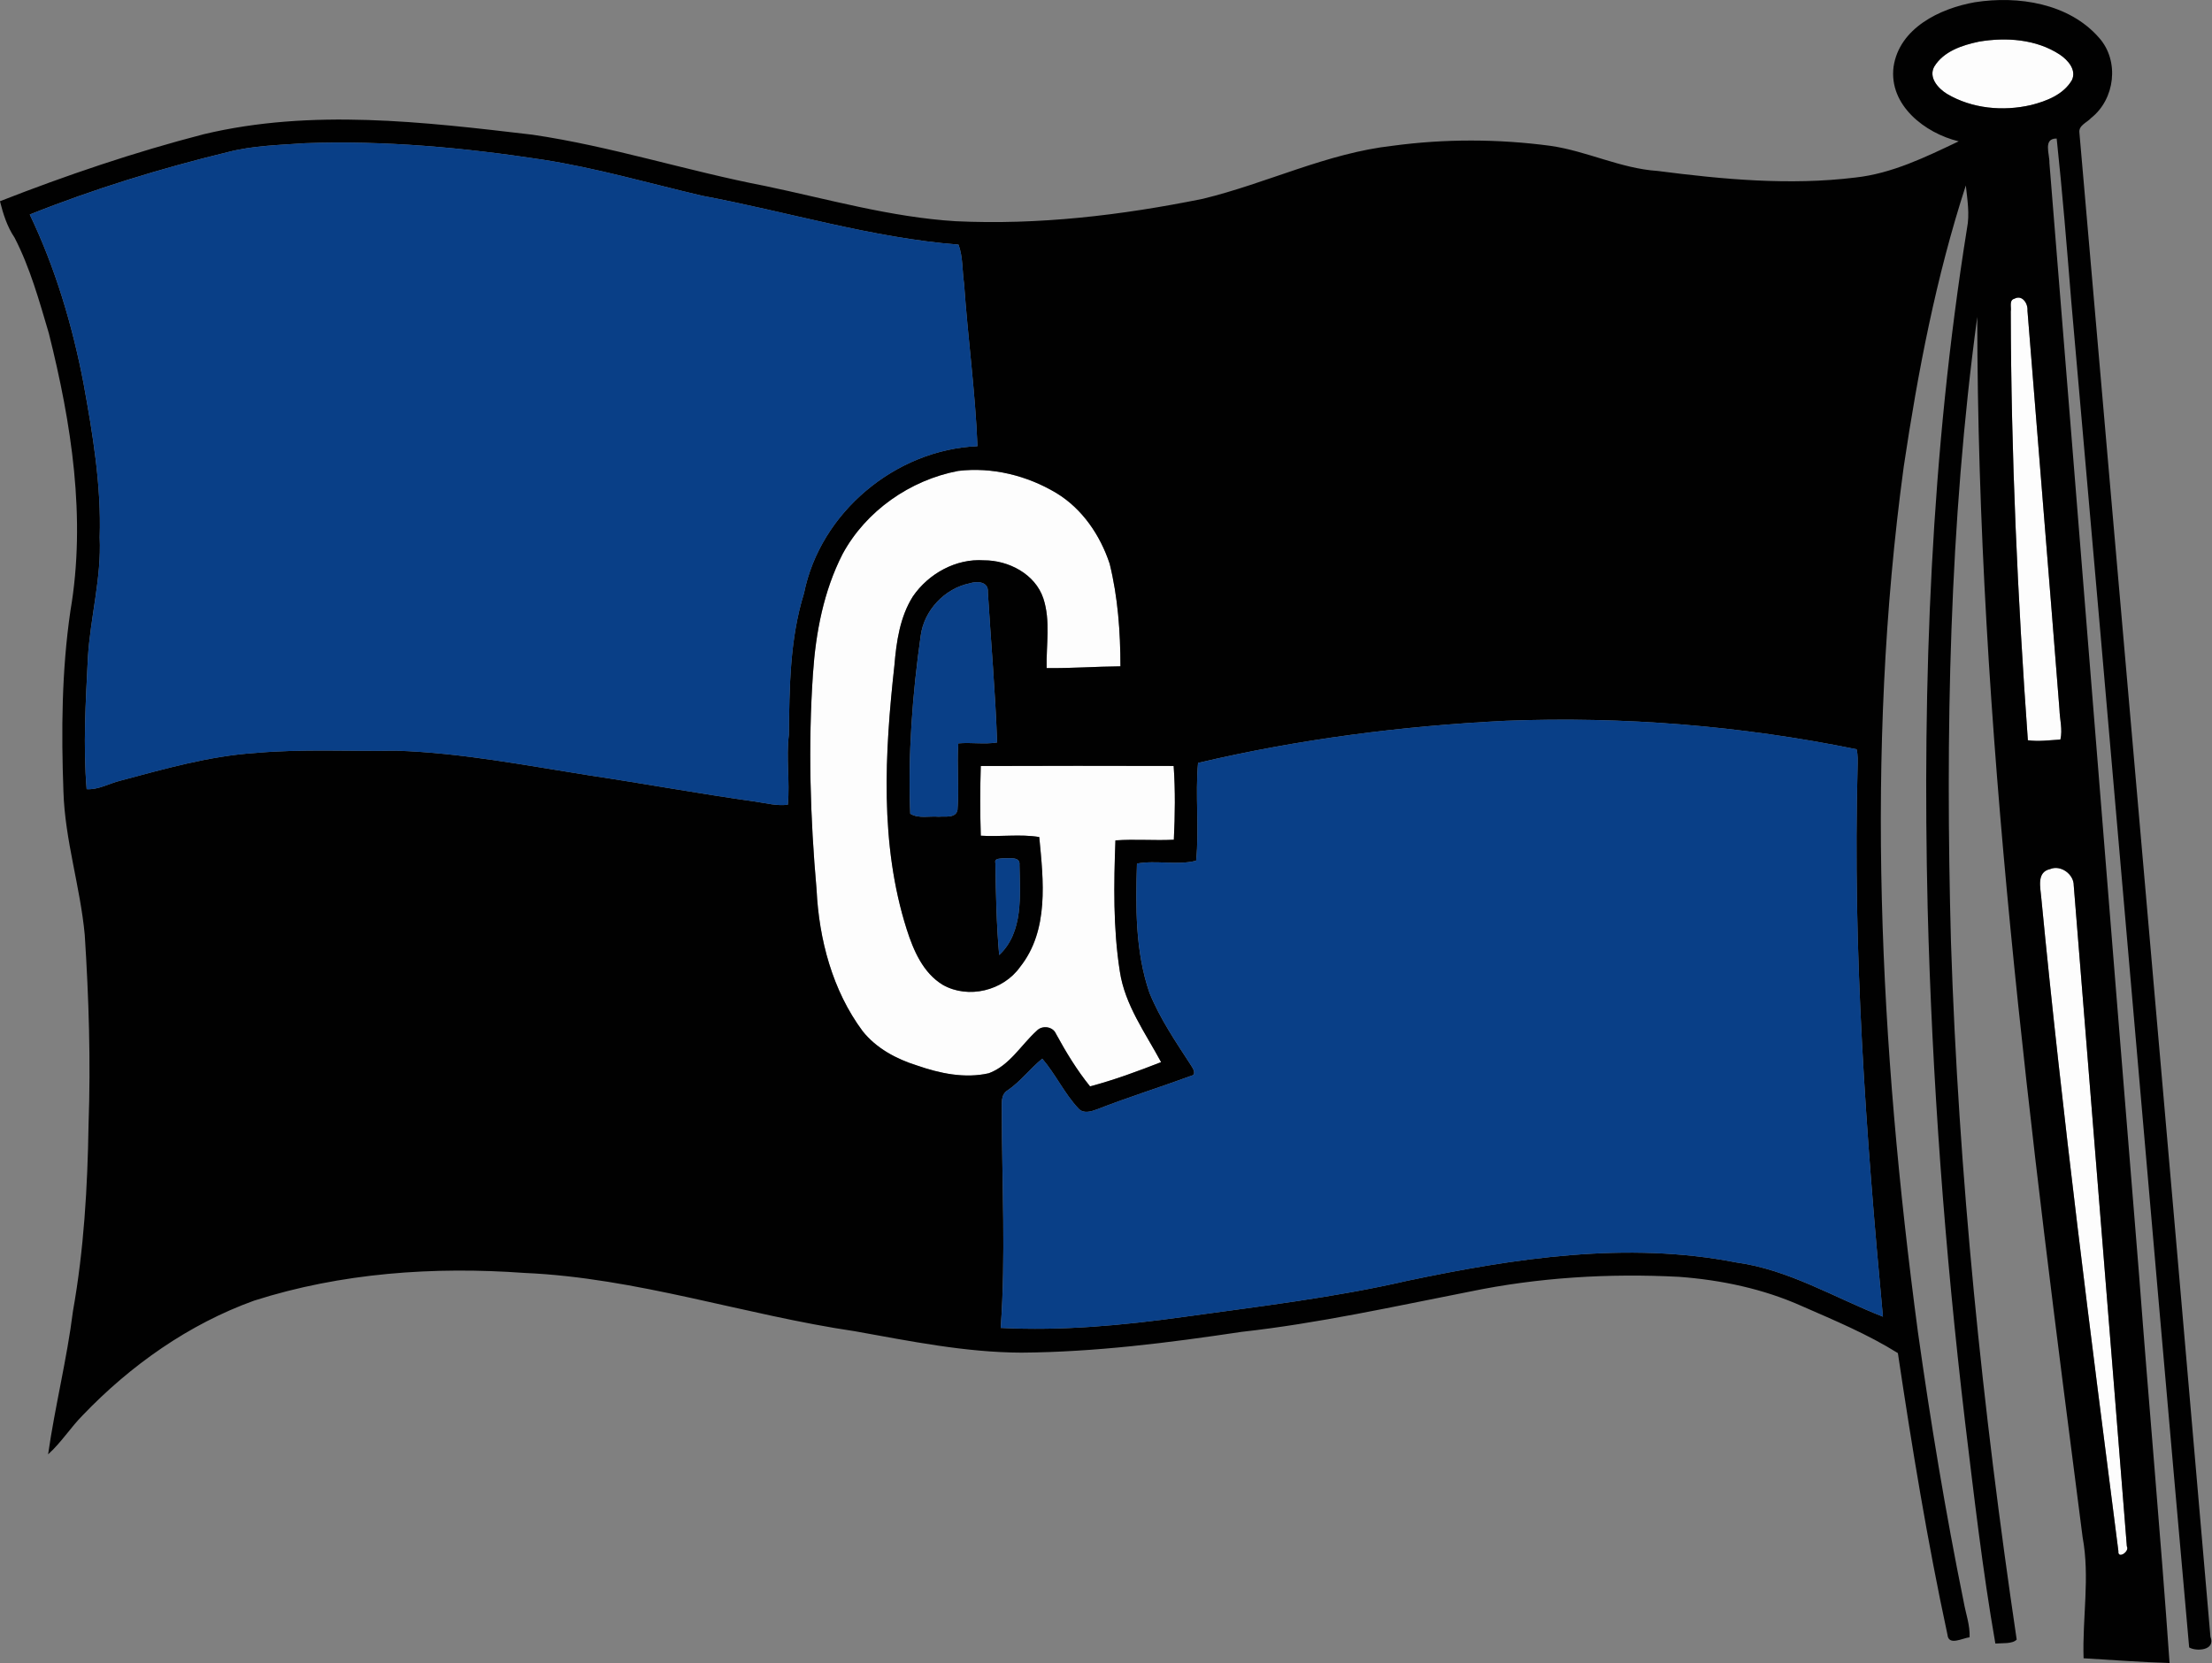
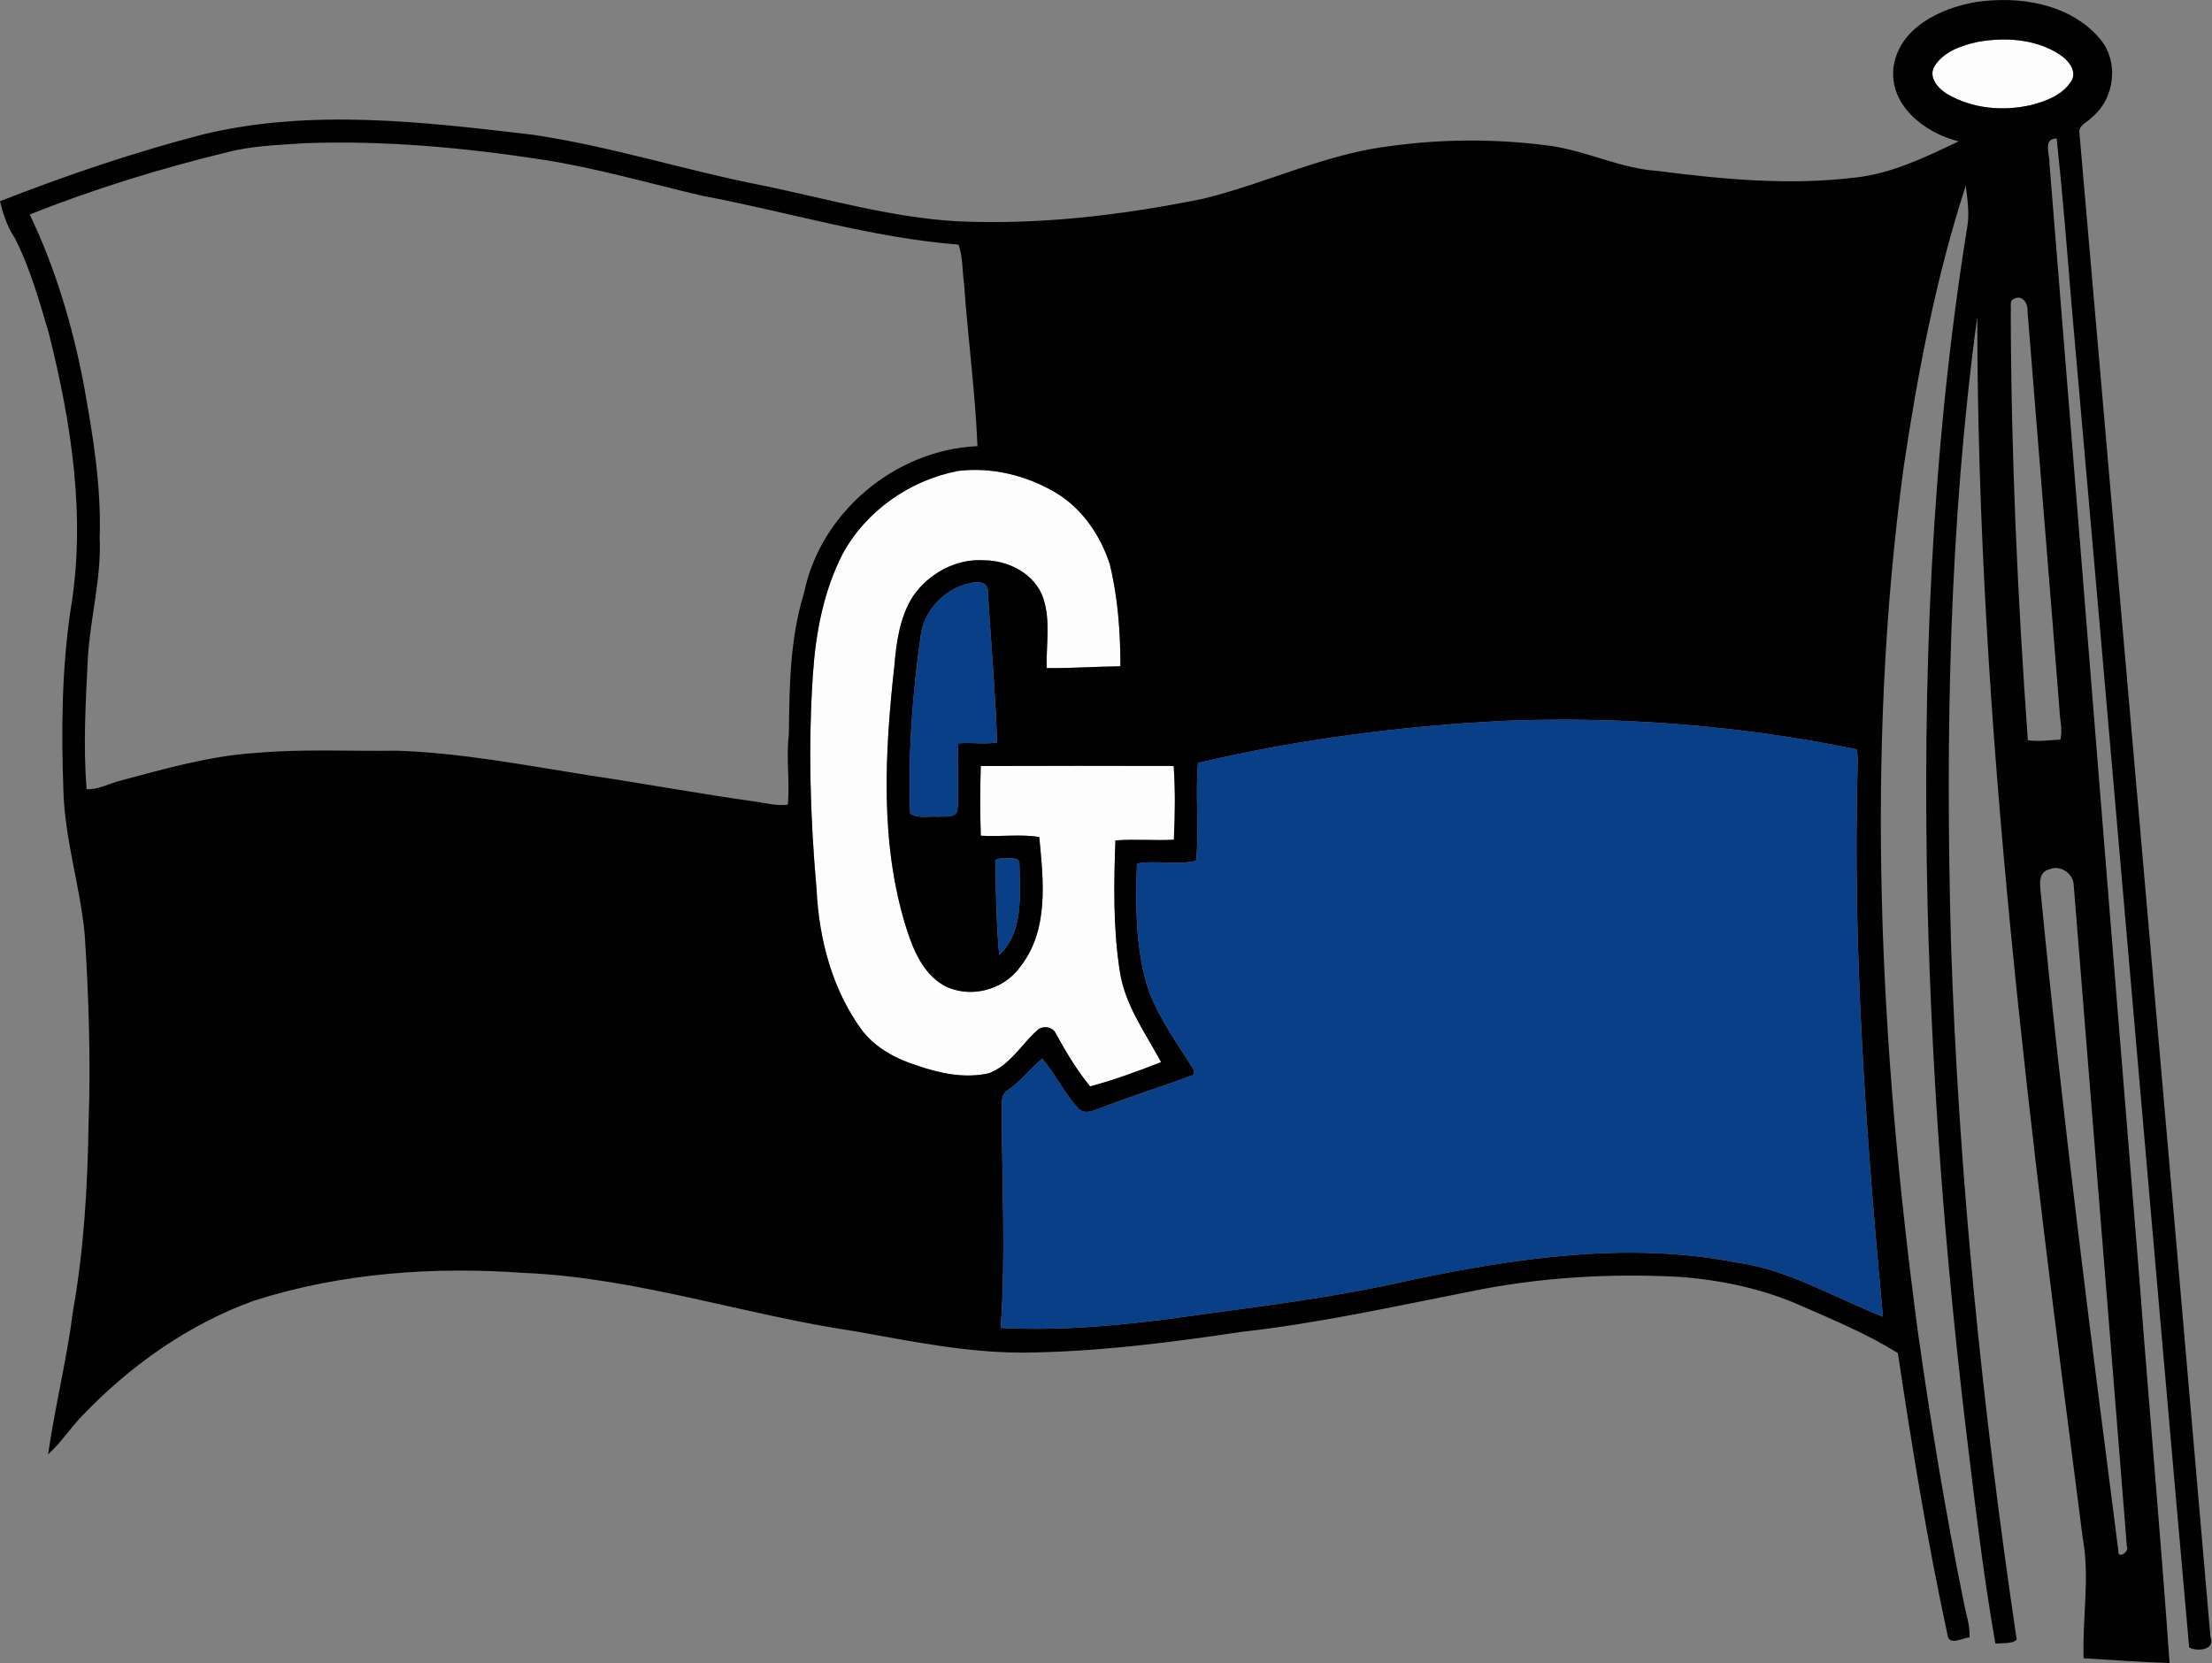
<svg xmlns="http://www.w3.org/2000/svg" width="450pt" height="338.48pt" version="1.1" viewBox="0 0 450 338.48">
  <rect x="0" y="0" width="450" height="338.48" fill="#808080" stroke="none" />
  <title>SC Germania Hamburg</title>
  <g id="#fdfdfdff" transform="matrix(.383 0 0 .383 -5.137 -2.869)" fill="#fdfdfd">
    <path d="m1064.5 29.64c14.44-2.47 30.51-1.37 43.04 6.86 4.25 2.85 9 8.07 6.45 13.53-4.47 7.72-13.44 11.17-21.67 13.26-14.9 3.47-31.4 1.97-44.69-5.91-4.7-2.88-9.98-8.71-6.77-14.5 4.95-8.14 14.8-11.36 23.64-13.24z" />
-     <path d="m1083.4 166.2c4.17-2.27 7.26 2.59 6.93 6.32 5.6 70.65 11.47 141.28 17 211.93 0.16 5.3 1.74 10.72 0.49 15.97-5.74 0.33-11.56 1.16-17.28 0.37-5.47-75.81-8.93-151.79-9.08-227.82 0.42-2.25-1.04-6.01 1.94-6.77z" />
    <path d="m522.41 257.69c18.06-2.17 36.63 2.46 52.16 11.78 13.76 8.35 23.29 22.45 28.27 37.54 4.39 17.78 5.7 36.24 5.73 54.5-13.07 0.1-26.13 1.11-39.2 0.93-0.31-12.31 2.18-25.06-1.76-37.02-4.32-12.97-18.49-20.27-31.57-20.23-14.81-1.04-29.44 7.09-37.71 19.17-6.88 10.89-8.77 24.02-9.82 36.62-5.13 46.54-7.86 94.94 6.51 140.19 3.59 11.24 8.68 23.24 19.23 29.6 13.55 7.64 32.05 3.1 40.99-9.52 15.5-19.46 12.43-45.96 10.2-69.04-10.21-1.68-20.73-0.02-31.05-0.71-0.41-12.32-0.39-24.7-0.01-37.02 34.14-0.15 68.31-0.1 102.45-0.03 0.93 12.98 0.73 26.19 0.1 39.19-10.33 0.54-20.71-0.41-31.03 0.36-0.86 23.15-1.26 46.6 2.34 69.58 2.67 17.87 13.59 32.71 21.92 48.23-12.34 4.83-24.98 9.5-37.74 12.88-6.98-8.64-12.81-18.23-18.12-27.99-1.68-3.89-7.32-4.6-10.17-1.59-8.38 7.57-14.43 18.52-25.47 22.6-12.79 2.92-26.1 0.09-38.27-4.16-10.93-3.42-21.52-9.11-28.76-18.2-16.03-21.58-23.2-48.74-24.48-75.32-3.37-38.11-4.53-76.47-1.9-114.66 1.46-21.78 5.68-43.85 15.67-63.42 12.41-23.02 35.94-39.41 61.49-44.26z" />
-     <path d="m1102.4 469.22c5.6-2.35 12.59 2.72 12.52 8.72 9.34 117.04 18.92 234.07 28.21 351.12 1.59 2.91-5 6.99-4.5 2.52-14.81-115.52-29.74-231.05-40.95-346.99-0.41-5.48-2.7-13.78 4.72-15.37z" />
  </g>
  <g id="#010101ff" transform="matrix(.383 0 0 .383 -5.137 -2.869)">
    <path d="m1062.4 8.68c22.99-3.62 50.01 0.56 65.99 18.91 10.9 12.26 8.48 32.54-4.24 42.58-2.2 2.46-6.73 3.9-6.23 7.81 23.07 266.35 46.66 532.7 69.6 799.07 2.96 7.5-7.75 7.93-11.3 5.71-21.2-238.29-41.49-476.66-62.61-714.96-2.34-28.91-4.7-57.88-7.76-86.7-7.4-0.12-3.68 8.29-3.86 12.95 15.96 196.97 31.58 393.98 47.64 590.94 5.17 68.7 11.38 137.34 16.18 206.05-15.22-0.45-30.47-1.6-45.67-2.51-0.7-21.41 3.44-43.05-0.52-64.34-27.71-215.14-55.82-431.06-55.95-648.37-14.9 110-16.95 221.35-13.97 332.19 4.04 124.07 16.72 247.83 34.91 370.59-2.22 2.4-7.76 1.79-11.33 2.11-6.84-39.12-11.34-78.66-16.13-118.09-10.68-90.52-17.5-181.5-19.83-272.61-2.86-120.65 1.76-241.84 20.89-361.13 1.51-7.58 0.2-15.28-0.62-22.85-15.8 48.6-25.44 98.96-32.98 149.43-20.73 152.51-12.78 307.43 7.51 459.53 6.76 48.07 14.67 95.99 24.34 143.56 1.09 6.25 3.43 12.4 3.14 18.83-3.87 0.45-11.21 4.72-11.76-1.4-10.66-49.5-18.87-99.59-26.33-149.58-15.99-10.01-33.66-17.39-50.96-24.96-20.57-9.21-42.9-13.91-65.31-15.57-37.27-1.93-74.81 0.31-111.39 7.91-40.18 7.88-80.21 16.8-120.96 21.33-38.72 5.8-77.7 10.75-116.91 11.04-29.86-0.11-59.2-6.13-88.46-11.37-58.8-8.68-115.84-28.4-175.53-30.98-48.22-3.48-97.34-0.05-143.56 14.7-34.72 12.51-65.64 34.35-91.06 60.9-6.51 6.59-11.49 14.58-18.4 20.78 3.65-25.51 10.01-50.57 13.21-76.15 5.82-32.69 7.75-65.92 8.27-99.07 1.21-33.6 0.14-67.25-2.02-100.78-2.38-25.58-10.53-50.34-11.32-76.11-1.18-32.05-0.94-64.3 3.72-96.09 8.42-49.24 0.55-99.55-11.5-147.5-5.09-17.21-9.92-34.69-18.17-50.71-3.94-5.82-6.08-12.63-7.77-19.36 35.36-13.84 71.44-26.08 108.23-35.6 57.36-13.69 116.77-6.55 174.55 0.24 41.79 6.13 82.09 19.25 123.5 27.22 33.59 7.03 66.89 16.62 101.29 18.75 44.1 2.11 88.23-3.15 131.4-11.91 33.92-8.22 65.82-24.26 100.78-28.17 27.81-3.75 56.1-3.67 83.9 0.05 19.34 2.79 37.23 12.04 56.85 13.33 34.73 4.48 70.01 7.78 104.93 3.51 19.55-2.11 37.46-10.91 54.98-19.24-17.91-4.33-37.18-19.17-34.6-39.58 3.06-20.66 24.67-31.05 43.2-34.33m2.05 20.96c-8.84 1.88-18.69 5.1-23.64 13.24-3.21 5.79 2.07 11.62 6.77 14.5 13.29 7.88 29.79 9.38 44.69 5.91 8.23-2.09 17.2-5.54 21.67-13.26 2.55-5.46-2.2-10.68-6.45-13.53-12.53-8.23-28.6-9.33-43.04-6.86m-889.02 53.94c-13.75 0.98-27.69 1.26-41.11 4.75-35.7 8.69-71.01 19.52-105.11 33.14 13.55 28.31 22.66 58.84 28.57 89.72 4.91 27 9.48 54.26 8.57 81.81 1.01 21.57-4.98 42.54-6.26 63.95-1.15 23.24-2.58 46.62-0.66 69.83 6.27 0.39 11.85-3.01 17.76-4.48 23.66-6.29 47.42-13.18 71.98-14.76 24.88-2.22 49.9-0.82 74.86-1.21 34.5 1.14 68.49 7.79 102.52 13.15 29.41 4.39 58.67 9.79 88.13 13.91 5.69 0.83 11.41 2.4 17.2 1.65 1.16-12.38-1-24.85 0.55-37.24 0.3-25.19 0.47-50.8 8.03-75.11 8.61-42.92 48.59-76.3 92.14-78.14-1.14-28.84-5.12-57.56-7.12-86.38-1.02-6.88-0.53-14.11-2.95-20.7-46.25-3.63-90.8-17.49-136.24-25.98-28.15-6.61-55.99-14.7-84.6-19.16-41.75-6.38-84-10.3-126.26-8.75m907.97 82.62c-2.98 0.76-1.52 4.52-1.94 6.77 0.15 76.03 3.61 152.01 9.08 227.82 5.72 0.79 11.54-0.04 17.28-0.37 1.25-5.25-0.33-10.67-0.49-15.97-5.53-70.65-11.4-141.28-17-211.93 0.33-3.73-2.76-8.59-6.93-6.32m-561.01 91.49c-25.55 4.85-49.08 21.24-61.49 44.26-9.99 19.57-14.21 41.64-15.67 63.42-2.63 38.19-1.47 76.55 1.9 114.66 1.28 26.58 8.45 53.74 24.48 75.32 7.24 9.09 17.83 14.78 28.76 18.2 12.17 4.25 25.48 7.08 38.27 4.16 11.04-4.08 17.09-15.03 25.47-22.6 2.85-3.01 8.49-2.3 10.17 1.59 5.31 9.76 11.14 19.35 18.12 27.99 12.76-3.38 25.4-8.05 37.74-12.88-8.33-15.52-19.25-30.36-21.92-48.23-3.6-22.98-3.2-46.43-2.34-69.58 10.32-0.77 20.7 0.18 31.03-0.36 0.63-13 0.83-26.21-0.1-39.19-34.14-0.07-68.31-0.12-102.45 0.03-0.38 12.32-0.4 24.7 0.01 37.02 10.32 0.69 20.84-0.97 31.05 0.71 2.23 23.08 5.3 49.58-10.2 69.04-8.94 12.62-27.44 17.16-40.99 9.52-10.55-6.36-15.64-18.36-19.23-29.6-14.37-45.25-11.64-93.65-6.51-140.19 1.05-12.6 2.94-25.73 9.82-36.62 8.27-12.08 22.9-20.21 37.71-19.17 13.08-0.04 27.25 7.26 31.57 20.23 3.94 11.96 1.45 24.71 1.76 37.02 13.07 0.18 26.13-0.83 39.2-0.93-0.03-18.26-1.34-36.72-5.73-54.5-4.98-15.09-14.51-29.19-28.27-37.54-15.53-9.32-34.1-13.95-52.16-11.78m6 59.75c-13.26 2.76-24.11 14.3-25.93 27.73-4.41 31.32-6.84 63.04-5.56 94.65 4.44 2.75 10.13 1.15 15.1 1.6 3.36-0.33 9.14 0.94 9.99-3.61 0.93-11.74-0.4-23.6 0.42-35.36 6.86-0.62 13.78 0.61 20.61-0.48-0.89-26.61-3.28-53.26-4.9-79.87 0.47-5.68-5.72-5.98-9.73-4.66m285 73c-55.04 2.72-109.98 9.73-163.62 22.39-1.57 17.21 0.71 34.75-1.03 51.97-10.26 2.57-21.04-0.39-31.42 1.5-0.71 22.93-0.93 46.62 6.62 68.62 5.61 13.91 14.17 26.34 22.28 38.87 0.99 1.52 2.79 4.66-0.08 5.27-16.64 6.11-33.6 11.4-50.12 17.86-3.05 1.11-7 2.37-9.63-0.33-7.57-7.99-12.22-18.3-19.36-26.62-6.41 5.22-11.42 12-18.29 16.73-4.03 2.35-3.12 7.36-3.19 11.29 0.02 38.33 2.17 76.81-0.61 115.01 32.47 1.7 64.98-1.38 97.14-5.83 39.77-5.55 79.75-10.2 118.9-19.22 57.11-11.99 116.59-21.1 174.6-9.74 27.84 3.76 52.29 18.78 77.97 28.82-9.07-97.04-16.13-194.49-13.46-292.04 0.06-3.14 0.22-6.34-0.54-9.41-61.13-12.49-123.79-17.56-186.16-15.14m-267.17 73.04c-1.69 0.31-4.77-0.1-4.1 2.55 0.26 16.28 0.57 32.66 2.02 48.87 12.96-12.11 11.05-31.73 10.77-47.88 0.55-4.69-5.62-3.31-8.69-3.54m556.17 5.74c-7.42 1.59-5.13 9.89-4.72 15.37 11.21 115.94 26.14 231.47 40.95 346.99-0.5 4.47 6.09 0.39 4.5-2.52-9.29-117.05-18.87-234.08-28.21-351.12 0.07-6-6.92-11.07-12.52-8.72z" fill="#010101" />
  </g>
  <g id="#093f87ff" transform="matrix(.383 0 0 .383 -5.137 -2.869)" fill="#093f87">
-     <path d="m175.45 83.58c42.26-1.55 84.51 2.37 126.26 8.75 28.61 4.46 56.45 12.55 84.6 19.16 45.44 8.49 89.99 22.35 136.24 25.98 2.42 6.59 1.93 13.82 2.95 20.7 2 28.82 5.98 57.54 7.12 86.38-43.55 1.84-83.53 35.22-92.14 78.14-7.56 24.31-7.73 49.92-8.03 75.11-1.55 12.39 0.61 24.86-0.55 37.24-5.79 0.75-11.51-0.82-17.2-1.65-29.46-4.12-58.72-9.52-88.13-13.91-34.03-5.36-68.02-12.01-102.52-13.15-24.96 0.39-49.98-1.01-74.86 1.21-24.56 1.58-48.32 8.47-71.98 14.76-5.91 1.47-11.49 4.87-17.76 4.48-1.92-23.21-0.49-46.59 0.66-69.83 1.28-21.41 7.27-42.38 6.26-63.95 0.91-27.55-3.66-54.81-8.57-81.81-5.91-30.88-15.02-61.41-28.57-89.72 34.1-13.62 69.41-24.45 105.11-33.14 13.42-3.49 27.36-3.77 41.11-4.75z" />
    <path d="m528.41 317.44c4.01-1.32 10.2-1.02 9.73 4.66 1.62 26.61 4.01 53.26 4.9 79.87-6.83 1.09-13.75-0.14-20.61 0.48-0.82 11.76 0.51 23.62-0.42 35.36-0.85 4.55-6.63 3.28-9.99 3.61-4.97-0.45-10.66 1.15-15.1-1.6-1.28-31.61 1.15-63.33 5.56-94.65 1.82-13.43 12.67-24.97 25.93-27.73z" />
    <path d="m813.41 390.44c62.37-2.42 125.03 2.65 186.16 15.14 0.76 3.07 0.6 6.27 0.54 9.41-2.67 97.55 4.39 195 13.46 292.04-25.68-10.04-50.13-25.06-77.97-28.82-58.01-11.36-117.49-2.25-174.6 9.74-39.15 9.02-79.13 13.67-118.9 19.22-32.16 4.45-64.67 7.53-97.14 5.83 2.78-38.2 0.63-76.68 0.61-115.01 0.07-3.93-0.84-8.94 3.19-11.29 6.87-4.73 11.88-11.51 18.29-16.73 7.14 8.32 11.79 18.63 19.36 26.62 2.63 2.7 6.58 1.44 9.63 0.33 16.52-6.46 33.48-11.75 50.12-17.86 2.87-0.61 1.07-3.75 0.08-5.27-8.11-12.53-16.67-24.96-22.28-38.87-7.55-22-7.33-45.69-6.62-68.62 10.38-1.89 21.16 1.07 31.42-1.5 1.74-17.22-0.54-34.76 1.03-51.97 53.64-12.66 108.58-19.67 163.62-22.39z" />
    <path d="m546.24 463.48c3.07 0.23 9.24-1.15 8.69 3.54 0.28 16.15 2.19 35.77-10.77 47.88-1.45-16.21-1.76-32.59-2.02-48.87-0.67-2.65 2.41-2.24 4.1-2.55z" />
  </g>
</svg>